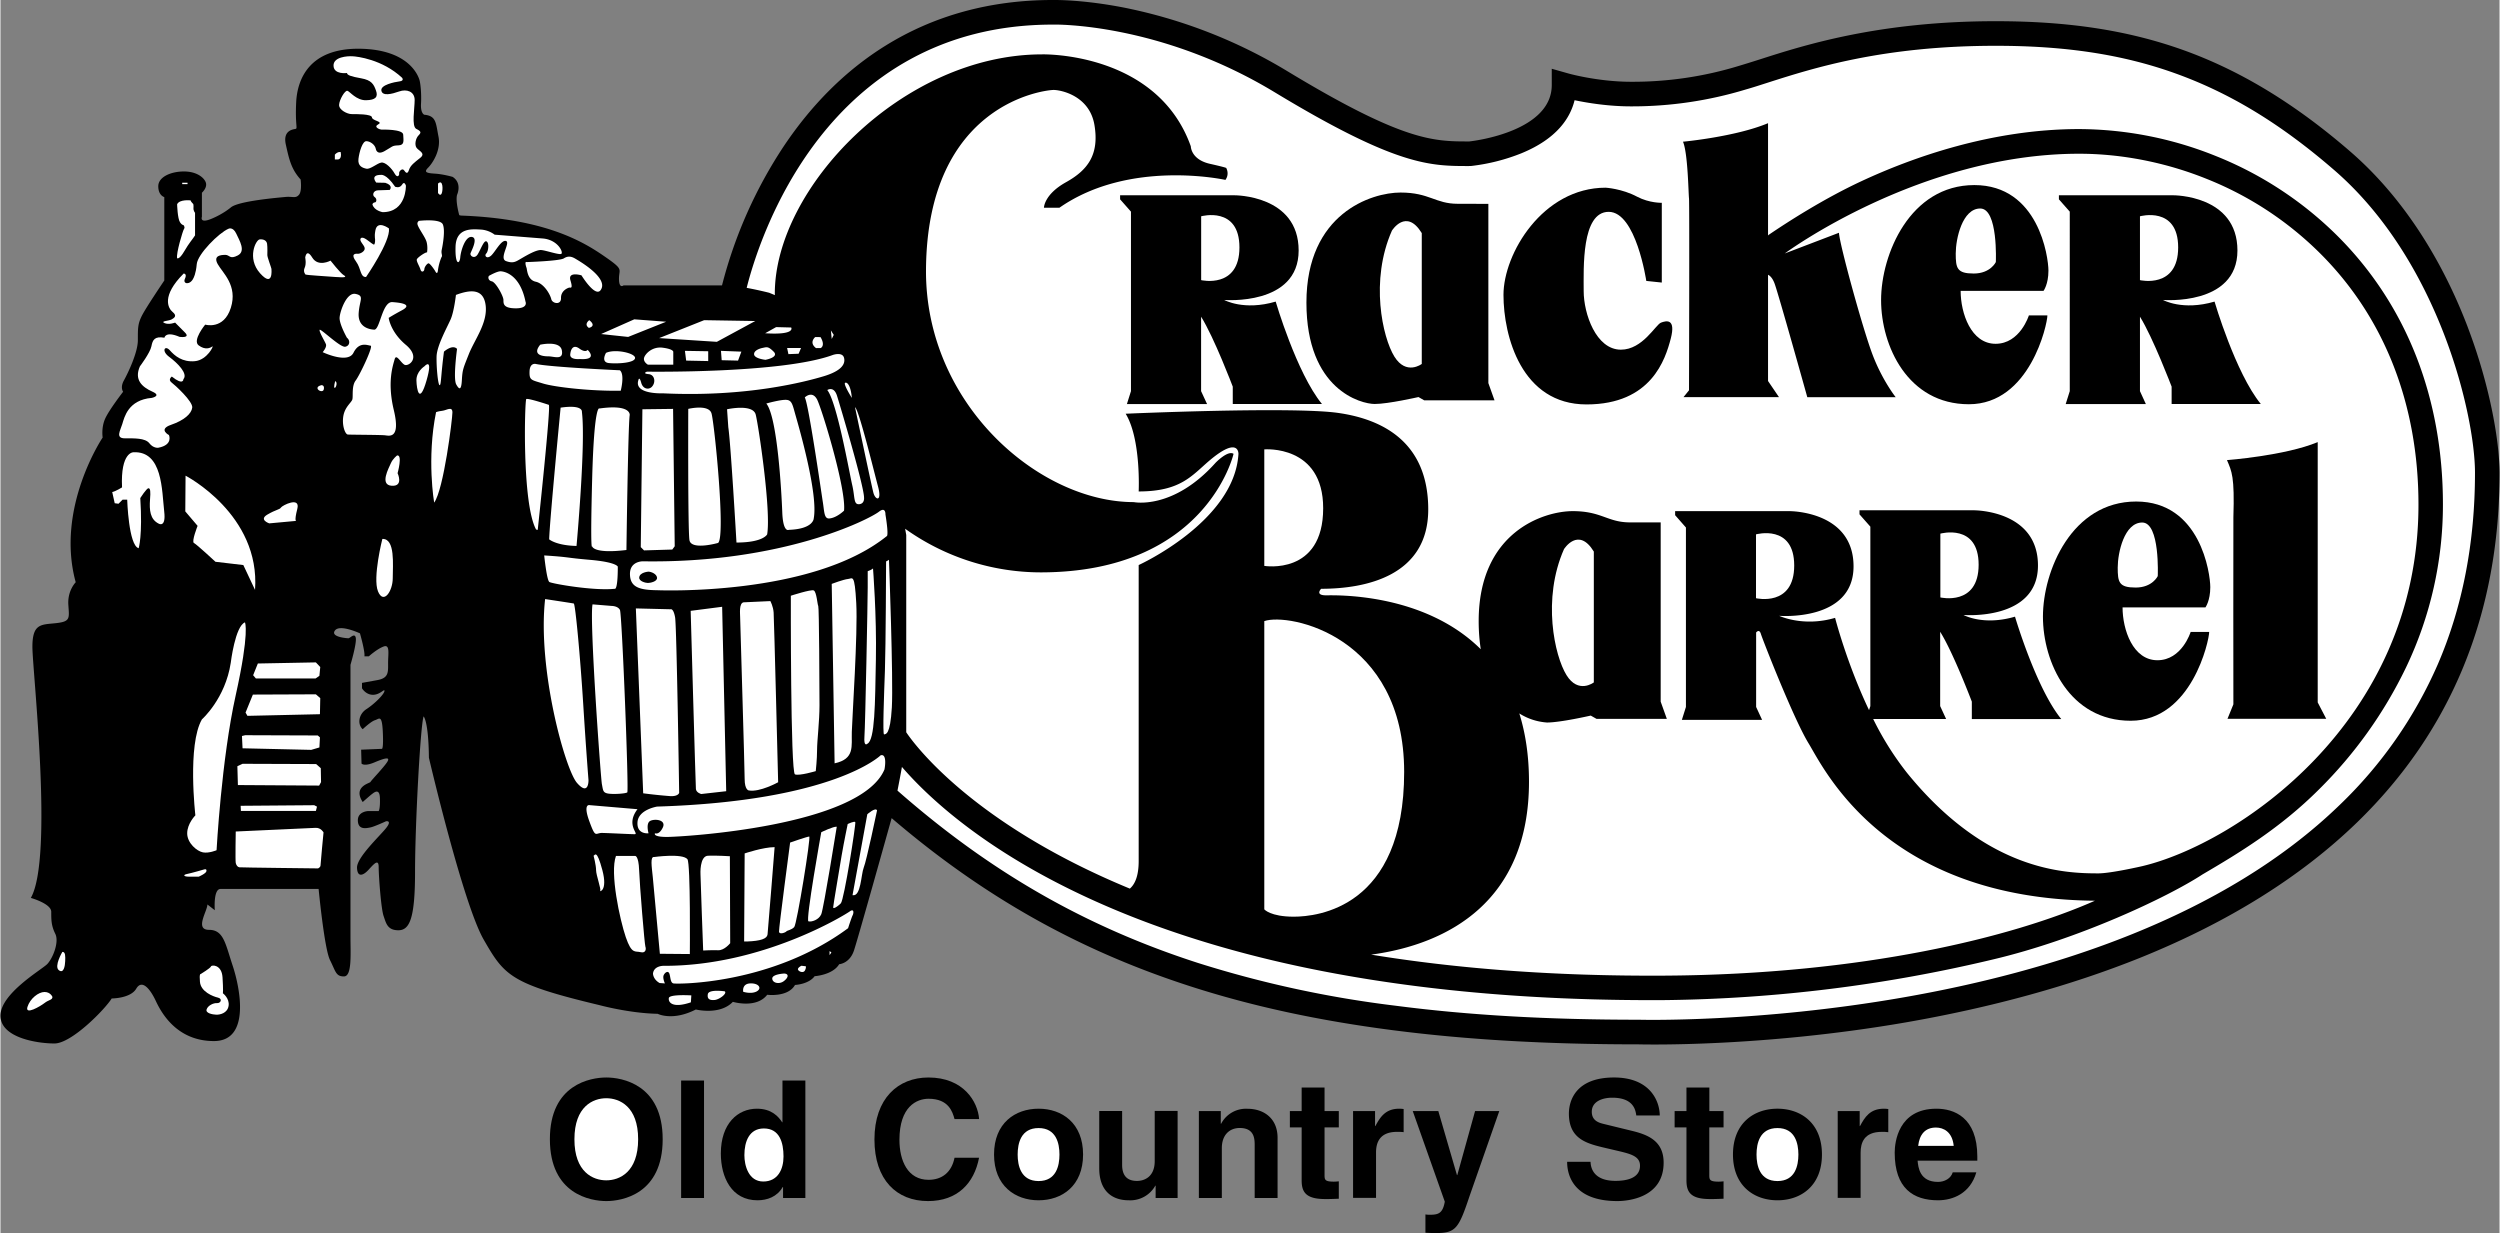
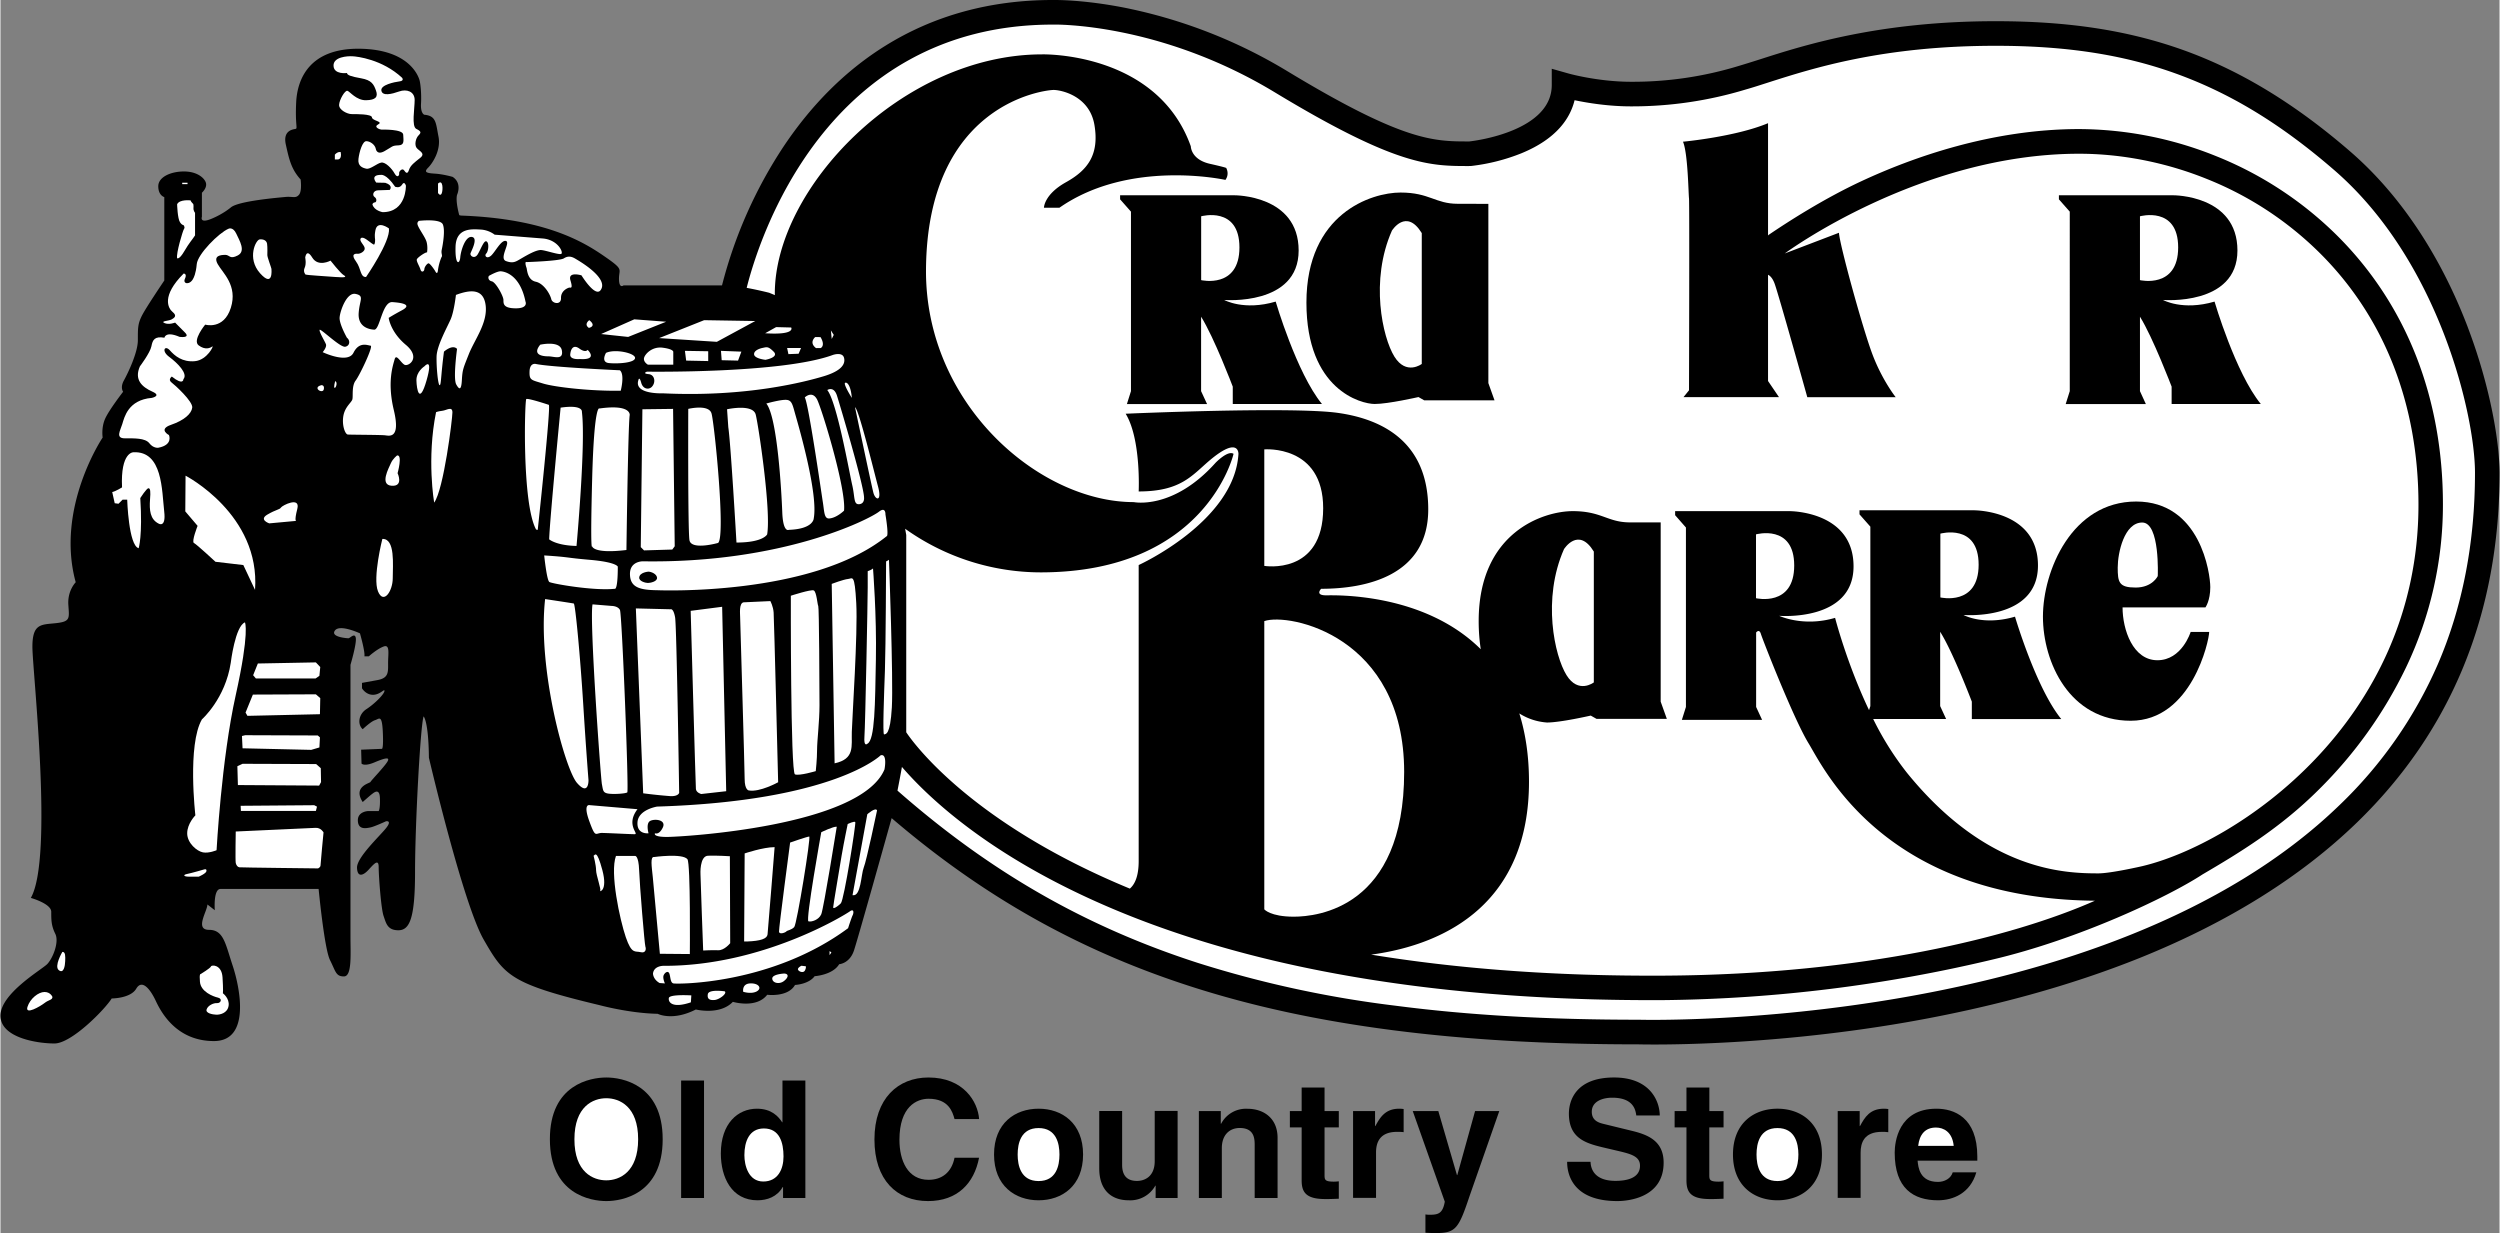
<svg xmlns="http://www.w3.org/2000/svg" width="2500" height="1233" viewBox="0 0 38.199 18.847">
  <rect x="0" y="0" width="38.199" height="18.847" fill="#808080" stroke="none" />
  <path d="M37.714 5.002c-.292-.769-.84-1.856-1.792-2.682-.848-.735-1.688-1.245-2.569-1.559C32.515.463 31.608.324 30.5.324c-1.784 0-2.925.365-3.605.583-.122.039-.228.072-.322.1a5.546 5.546 0 0 1-1.648.243c-.515 0-.969-.129-.973-.131l-.24-.068V1.3c0 .7-1.154.851-1.26.862h-.009c-.536 0-.999 0-2.771-1.073a7.756 7.756 0 0 0-2.494-.972C16.538-.008 16.12 0 16.084 0c-.952 0-1.813.236-2.559.7-.596.37-1.117.886-1.55 1.532a6.975 6.975 0 0 0-.946 2.13H9.524s-.07.059-.07-.101c0-.158.083-.133-.233-.35s-.892-.565-2.159-.615c0 0-.039 0-.05-.009 0 0-.059-.208-.033-.309 0 0 .083-.175-.067-.274 0 0-.142-.042-.274-.05-.134-.008-.167-.025-.101-.091.067-.067.2-.267.158-.476-.041-.208-.033-.316-.216-.333 0 0-.059-.017-.051-.167.009-.149-.008-.316-.024-.366s-.15-.467-.917-.476c-.767-.008-.95.467-.967.817-.017.35.025.399-.008.408-.033.008-.2.017-.15.241.05.226.083.375.226.533 0 0 .024.176-.025.233-.05.059-.092.025-.2.033-.109.011-.725.061-.842.161 0 0-.116.1-.3.175s-.142-.033-.142-.033v-.367s.088-.077.059-.158c-.025-.07-.134-.167-.334-.167-.199 0-.392.084-.392.226s.092.166.092.166v1.275s-.279.412-.342.537-.062.187-.062.375-.15.5-.212.613c-.063.112-.013.175-.013.175s-.213.274-.275.412-.038.288-.038.288S.838 7.762 1.15 8.9c0 0-.125.125-.113.338.013.212.038.262-.187.287-.225.025-.362 0-.362.362 0 .363.325 3.226-.024 3.838 0 0 .312.087.312.212s0 .212.062.337-.038.376-.125.464c-.088.087-.713.449-.713.787s.562.425.825.425.775-.525.875-.688c0 0 .287 0 .375-.149.087-.15.212 0 .3.188s.325.612.888.612.399-.812.287-1.15c-.112-.337-.138-.55-.362-.55s-.025-.287-.025-.388l.113.088s-.025-.325.087-.325h1.5s.087.912.174 1.087c.088.175.088.25.213.25s.1-.338.1-.601v-4.162s.093-.312.082-.406c-.013-.094-.088 0-.113 0-.024 0-.281-.019-.206-.119.075-.1.382.044.382.044s.081.281.068.351h.068s.125-.113.226-.15c.1-.037.068.112.068.25s.013.231-.162.263l-.237.043v.082s.056.1.168.1c.113 0 .182-.106.175-.056s-.15.194-.275.275-.138.237-.057.307c0 0 .125-.119.188-.138s.106-.094.119.175-.013.263-.013.263l-.318.013.006.212s.038.05.2-.019c.162-.068.244-.087.193-.006-.05.081-.25.287-.256.306-.006.019-.275.069-.119.307 0 0 .119-.106.138-.119.019-.012.119-.112.125.057.006.169-.019.2-.019.2h-.162s-.163.006-.156.149c.006.144.131.113.193.101.062-.013.237-.094.237-.094s.1-.019 0 .106-.45.45-.443.606c.006.156.1.113.175.031.075-.081.156-.181.156-.043s.037.641.075.747c.037.106.056.219.225.219s.256-.168.256-.887.082-2.244.131-2.382c0 0 .075.069.081.632 0 0 .521 2.231.838 2.781.316.55.408.675 1.767 1 0 0 .458.125.892.133 0 0 .225.117.583-.066 0 0 .367.092.566-.117 0 0 .358.108.525-.108 0 0 .316.042.425-.15 0 0 .208-.009.3-.134 0 0 .275-.017.375-.183 0 0 .159-.009.226-.209.062-.186.515-1.805.576-2.024 1.404 1.202 2.865 2.022 4.57 2.572.942.304 1.952.522 3.086.669 1.129.146 2.357.217 3.756.217.084.002 1.877.046 4.08-.334 1.32-.229 2.53-.562 3.596-.991 1.338-.54 2.451-1.234 3.308-2.064 1.448-1.402 2.182-3.202 2.182-5.348-.001-.437-.128-1.281-.486-2.224z" />
  <path d="M35.758 12.302c-3.579 3.469-10.644 3.287-10.715 3.285h-.006c-1.384 0-2.598-.069-3.711-.214a16.672 16.672 0 0 1-3.019-.653c-1.719-.554-3.183-1.393-4.596-2.635.022-.113.047-.24.068-.362.329.381.989 1.019 2.148 1.652 1.038.567 2.268 1.018 3.652 1.336 1.725.396 3.7.59 5.87.576a22.684 22.684 0 0 0 5.006-.621c1.313-.31 2.671-.952 3.204-1.3.56-.328 1.191-.71 1.782-1.301a6.719 6.719 0 0 0 1.327-1.859 5.764 5.764 0 0 0 .566-2.495c0-1.63-.556-3.048-1.607-4.1a5.562 5.562 0 0 0-1.864-1.226 5.64 5.64 0 0 0-2.091-.412c-1.339 0-2.551.435-3.332.799-.572.267-1.117.617-1.417.821l-.005.005v.001l.005-.003c.009-.008-.005.001-.005.001V1.883c-.5.209-1.3.283-1.3.283.075.175.083.792.092.867.008.075 0 2.933 0 2.933l-.084.104h1.459l-.167-.246V4.2c.029.014.068.048.1.134.059.158.5 1.737.5 1.737h1.351s-.209-.263-.358-.662c-.15-.4-.5-1.675-.509-1.851l-.83.317h.001c.021-.016 2.07-1.525 4.5-1.525.651 0 1.326.133 1.951.385a5.17 5.17 0 0 1 1.739 1.144c.979.979 1.497 2.306 1.497 3.834 0 3.342-2.797 5.188-4.22 5.526 0 0-.479.111-.674.111-.525 0-1.709-.039-2.925-1.538a4.61 4.61 0 0 1-.516-.822h1.115l-.091-.197V9.657c.2.318.484 1.068.484 1.068v.266H31.5c-.387-.475-.707-1.565-.707-1.565-.487.143-.787-.026-.787-.026s1.138.094 1.138-.756c0-.851-.981-.844-.981-.844h-1.747v.062l.166.188v2.743l-.02.062c-.343-.722-.519-1.411-.519-1.411-.487.144-.855-.031-.855-.031s1.137.094 1.137-.756c0-.851-.98-.844-.98-.844h-1.747v.062l.165.188v2.743l-.062.197h1.226l-.091-.197V9.668s.047-.062.072.02c.024.081.5 1.3.73 1.675.229.372 1.155 2.375 4.377 2.405-1.26.557-3.541 1.125-6.565 1.145-1.731.011-3.221-.112-4.499-.321 1.188-.159 2.413-.826 2.413-2.642 0-.402-.055-.748-.148-1.045a.903.903 0 0 0 .423.139c.207 0 .669-.106.669-.106l.088.05h1.075l-.094-.263v-2.74h-.469c-.344 0-.432-.172-.875-.172-.444 0-1.438.318-1.438 1.681 0 .158.012.301.032.43-.88-.875-2.247-.824-2.365-.824-.175 0-.075-.1-.075-.1.688 0 1.637-.2 1.637-1.213s-.675-1.375-1.375-1.475c-.7-.101-3.25.012-3.25.012.237.388.199 1.188.199 1.188.639 0 .809-.239 1.078-.469.457-.388.447-.105.447-.105-.06 1.034-1.525 1.699-1.525 1.699v4.525c0 .229-.058.355-.135.421-2.434-1.004-3.316-2.236-3.418-2.39V8.178l-.017-.096a3.572 3.572 0 0 0 2.07.667c2.538 0 2.95-1.812 2.95-1.812-.087-.059-.275.137-.275.137-.65.726-1.25.601-1.25.601-1.45 0-3.188-1.5-3.176-3.55.016-2.562 1.838-2.75 1.95-2.75s.55.087.625.537-.1.688-.438.875c-.334.188-.334.388-.334.388h.237c1.075-.75 2.537-.425 2.537-.425.066-.092.013-.18.013-.18s.042 0-.25-.066-.292-.267-.292-.267C17.678.787 15.924.831 15.924.831c-2.138 0-4.088 2.044-4.088 3.656l.001.024-.087-.036s-.165-.042-.344-.075c.176-.704 1.19-4.024 4.681-4.024h.006c.016-.001 1.621-.033 3.385 1.035 1.862 1.127 2.374 1.127 2.966 1.127l.037-.001a2.98 2.98 0 0 0 .772-.196c.533-.22.74-.532.808-.809.198.041.516.094.864.094a5.98 5.98 0 0 0 1.752-.258c.1-.028.207-.063.332-.103C27.712 1.04 28.774.7 30.5.7c1.063 0 1.931.132 2.728.416.847.302 1.625.774 2.449 1.488 1.606 1.393 2.147 3.757 2.147 4.621 0 1.069-.191 2.057-.57 2.933a6.667 6.667 0 0 1-1.496 2.144z" fill="#fff" />
  <path d="M27.273 3.875h.001zM17.115 2.985h1.747s.981-.007.981.844c0 .85-1.138.756-1.138.756s.3.169.787.025c0 0 .319 1.09.707 1.565h-1.363V5.91s-.284-.75-.484-1.069v1.138l.091.197h-1.225l.062-.197V3.235l-.166-.188v-.062z" />
  <path d="M18.353 3.306v.976s.585.137.585-.5c0-.638-.585-.476-.585-.476z" fill="#fff" />
  <path d="M31.465 2.985h1.747s.981-.007.981.844c0 .85-1.138.756-1.138.756s.3.169.788.025c0 0 .319 1.09.707 1.565h-1.363V5.91s-.285-.75-.484-1.069v1.138l.09.197h-1.225l.062-.197V3.235l-.166-.188v-.062z" />
  <path d="M32.703 3.306v.976s.584.137.584-.5c0-.638-.584-.476-.584-.476zM29.652 8.157v.975s.585.138.585-.5-.585-.475-.585-.475zM26.834 8.168v.976s.584.138.584-.5-.584-.476-.584-.476z" fill="#fff" />
  <path d="M22.743 3.116v2.74l.094.263h-1.075l-.087-.05s-.463.106-.669.106-1.044-.213-1.044-1.55c0-1.363.994-1.682 1.438-1.682.444 0 .531.172.875.172l.468.001z" />
  <path d="M21.725 3.563v2s-.237.181-.419-.113c-.181-.293-.375-1.162-.037-1.925 0 0 .218-.35.456.038zM24.355 8.431v2s-.237.182-.418-.112c-.182-.294-.375-1.162-.038-1.925 0 0 .219-.351.456.037z" fill="#fff" />
-   <path d="M25.394 3.1v1.219l-.237-.025s-.156-1.056-.575-1.056-.382.868-.382 1.212.188.895.569.895c.331 0 .531-.382.612-.413s.231-.068.15.244c-.082.312-.294 1.006-1.288 1.006-.993 0-1.269-1.044-1.269-1.675s.6-1.638 1.562-1.638c0 0 .249.014.481.138.189.099.377.093.377.093zM35.42 6.758c-.5.208-1.387.275-1.387.275.074.175.118.25.098.875-.003.075 0 2.858 0 2.858l-.09.221h1.509l-.13-.25V6.758zM29.962 4.446h1.267s.075-.1.075-.309c0-.208-.15-1.308-1.133-1.308s-1.425 1.058-1.425 1.758.408 1.592 1.342 1.592 1.2-1.225 1.2-1.358h-.283s-.134.434-.509.434-.534-.467-.534-.809z" />
  <path d="M30.5 4.006s-.082.175-.338.175-.275-.081-.275-.306c0-.226.101-.688.375-.688.275.001.238.819.238.819z" fill="#fff" />
  <path d="M32.437 9.284h1.267s.074-.101.074-.309-.149-1.309-1.133-1.309-1.425 1.059-1.425 1.759.408 1.592 1.341 1.592 1.2-1.226 1.2-1.358h-.283s-.133.433-.508.433-.533-.467-.533-.808z" />
  <path d="M32.975 8.806s-.081.175-.338.175c-.256 0-.274-.081-.274-.306 0-.226.1-.688.375-.688.274.001.237.819.237.819zM19.318 6.869V8.65s.9.15.9-.881c.001-.976-.9-.9-.9-.9zM19.318 9.494V13.9s.094.112.45.112 1.688-.131 1.688-2.212-1.763-2.437-2.138-2.306z" fill="#fff" />
  <path d="M9.26 16.47c.237 0 .862.103.862.944 0 .843-.625.945-.862.945s-.862-.103-.862-.945c-.001-.841.624-.944.862-.944z" />
  <path d="M9.26 18.042c.202 0 .487-.125.487-.628 0-.502-.285-.627-.487-.627s-.487.125-.487.627c-.001.503.285.628.487.628z" fill="#fff" />
  <path d="M10.404 16.517h.35v1.795h-.35zM12.304 18.312h-.342v-.167h-.006c-.085.15-.239.202-.385.202-.395 0-.56-.35-.56-.715 0-.46.26-.685.552-.685.225 0 .33.122.385.207h.005v-.638h.35v1.796z" />
  <path d="M11.659 18.06c.223 0 .31-.186.31-.383 0-.212-.06-.428-.3-.428-.223 0-.298.198-.298.408 0 .158.063.403.288.403z" fill="#fff" />
  <path d="M14.583 17.105c-.03-.107-.087-.31-.397-.31-.18 0-.445.119-.445.627 0 .322.128.612.445.612.208 0 .353-.117.397-.337h.375c-.075.39-.33.662-.78.662-.478 0-.819-.322-.819-.942 0-.628.362-.947.825-.947.538 0 .755.37.775.635h-.376zM15.868 18.347c-.357 0-.681-.22-.681-.7s.323-.7.681-.7.68.22.68.7-.322.7-.68.7z" />
  <path d="M15.868 17.243c-.271 0-.32.234-.32.405s.05.405.32.405.319-.234.319-.405-.049-.405-.319-.405z" fill="#fff" />
  <path d="M17.992 18.312h-.335v-.188h-.005a.438.438 0 0 1-.405.223c-.262 0-.452-.149-.452-.49v-.875h.35v.824c0 .205.12.245.227.245.115 0 .271-.064.271-.303v-.767h.35v1.331zM19.522 18.312h-.351v-.807c0-.098-.005-.263-.228-.263-.155 0-.274.104-.274.308v.762h-.351v-1.329h.335v.194h.005a.428.428 0 0 1 .4-.229c.26 0 .463.152.463.444v.92zM20.239 16.983h.218v.25h-.218v.722c0 .078.002.107.145.107a.64.64 0 0 0 .073-.005v.266c-.056.002-.11.005-.165.005h-.045c-.303 0-.358-.115-.358-.288v-.807h-.18v-.25h.18v-.36h.35v.36zM20.676 16.983h.335v.229h.005c.073-.135.153-.265.365-.265.022 0 .045.002.067.005v.354c-.029-.005-.067-.005-.1-.005-.272 0-.322.17-.322.317v.692h-.351v-1.327zM22.453 18.29c-.165.493-.21.558-.515.558-.048 0-.107-.002-.157-.005v-.28a.357.357 0 0 0 .067.005c.127 0 .197-.017.229-.2l-.49-1.385h.391l.285.979h.005l.272-.979h.37l-.457 1.307zM24.305 17.76c.003.1.053.29.381.29.177 0 .375-.043.375-.232 0-.141-.136-.178-.325-.223l-.192-.045c-.29-.068-.57-.133-.57-.528 0-.2.107-.552.69-.552.55 0 .697.359.699.58h-.359c-.011-.08-.04-.271-.368-.271-.143 0-.312.053-.312.215 0 .141.115.17.19.188l.438.107c.245.061.47.16.47.483 0 .54-.55.587-.707.587-.655 0-.768-.377-.768-.6h.358zM26.12 16.983h.218v.25h-.218v.722c0 .078.003.107.145.107a.625.625 0 0 0 .073-.005v.266c-.056.002-.11.005-.165.005h-.045c-.303 0-.357-.115-.357-.288v-.807h-.181v-.25h.181v-.36h.35v.36zM27.162 18.347c-.357 0-.68-.22-.68-.7s.322-.7.68-.7.68.22.68.7-.322.7-.68.7z" />
  <path d="M27.162 17.243c-.271 0-.32.234-.32.405s.05.405.32.405.32-.234.32-.405-.05-.405-.32-.405z" fill="#fff" />
  <path d="M28.084 16.983h.335v.229h.005c.073-.135.152-.265.365-.265.022 0 .045.002.067.005v.354c-.03-.005-.067-.005-.1-.005-.272 0-.323.17-.323.317v.692h-.35v-1.327zM30.201 17.922c-.093.32-.357.425-.585.425-.375 0-.662-.18-.662-.728 0-.16.055-.672.638-.672.262 0 .625.125.625.732v.062h-.913c.01.1.03.325.312.325.098 0 .197-.051.225-.146h.36z" />
  <path d="M29.856 17.515c-.021-.215-.157-.28-.271-.28-.165 0-.252.105-.272.28h.543zM2.7 3.122s.006.219.044.275c.037.057.056.034.063.057.006.021.012.024-.004.05-.016.024-.121.371-.103.443 0 0 .031.028.109-.106s.122-.175.165-.243v-.345s-.027-.031-.024-.072c.003-.04-.003-.062-.003-.062s-.041-.04-.041-.056c0 0-.169-.02-.206.059zM2.778 2.793h.081v.022h-.081zM5.111 2.364v.073h.05s.061-.002.039-.113c0 0-.045-.011-.089.04zM6.688 2.806v.144s.034.057.056.007.022-.226-.056-.151zM6.197 2.837s.012.406-.356.406c0 0-.135-.024-.156-.122 0 0 .012-.027.037-.027.025 0 .038-.054-.003-.082-.041-.027-.022-.1.05-.103l.181-.006s.062-.068-.069-.109l-.137-.003s-.103-.118.072-.118c0 0 .078-.022.216.181 0 0 .068.031.106-.031.037-.064.059.014.059.014zM5.737 2.275s.013.104.135.034c.122-.068.109-.084.209-.087.1-.003.078-.075.075-.163-.003-.087-.315-.078-.334-.078s-.129-.037-.047-.081c.082-.043-.094-.053-.097-.106-.003-.053-.25-.05-.312-.05s-.193-.062-.19-.141.091-.228.128-.215c.037.012.136.147.284.144.146-.003.187-.05.152-.147-.034-.097-.068-.16-.227-.188-.159-.028-.216-.05-.216-.081 0 0-.2.028-.206-.109-.007-.138.212-.151.287-.147.075.003.456.047.76.328 0 0 .04.047-.038.056-.078.01-.293.054-.278.141.016.088.156.054.272.013.115-.041.237 0 .237.131s-.05.403.025.441c.075.037.078.056.034.1s-.065.145-.028.192c.038.047.141.082.054.151s-.15.115-.172.185c-.022.068-.047.046-.075.005-.028-.04-.082.019-.075.047.006.028-.026.081-.069.003s-.141-.178-.203-.168c-.063.009-.166.105-.228.094-.062-.013-.135-.041-.122-.15s.062-.275.122-.271c.059.002.131.054.143.117zM3.596 12.71s-.008.443 0 .481c.009.037.029.062.055.066.024.004 1.204.017 1.204.017s.037-.017.037-.046.046-.504.046-.504-.038-.074-.122-.07c-.083.005-1.22.056-1.22.056zM3.671 12.317l.004.079h1.146l.017-.066-.042-.022zM3.621 11.712l.008.288 1.242.008.029-.053-.004-.213-.071-.063-1.125-.004zM4.85 11.242l-1.109-.004-.05.012.009.188 1.05.024.125-.037.008-.154zM3.858 10.617l.963-.004.067.058-.005.246-1.108.025-.029-.05zM3.934 10.142l-.072.179.042.05h.912l.059-.041.013-.134-.067-.071zM3.115 13.289s-.191.056-.262.07-.05.041.022.041h.156s.112-.048.117-.084c.005-.036-.02-.03-.033-.027zM.794 15.238s-.029-.075-.121-.075-.221.1-.261.229c-.039.129.196-.01.261-.06.064-.051.123-.046.121-.094zM.946 14.55s-.13.219-.055.279.096-.065.098-.137c.003-.073.005-.144-.043-.142zM3.059 14.889s.149-.089.158-.116c.008-.027.164-.033.177.165s.006.245.006.245.104.077.087.191c-.017.115-.135.138-.189.136-.054-.002-.167-.022-.147-.081.019-.059.104-.1.16-.096.056.004.087-.067.013-.084-.075-.017-.263-.09-.275-.241-.012-.129.01-.119.01-.119zM3.079 10.996s.358-.316.441-.866c0 0 .067-.559.217-.617 0 0 .075.142-.142 1.117-.217.975-.292 2.366-.292 2.366s-.116.05-.208.033-.241-.142-.241-.291c0-.15.125-.275.125-.275s-.125-1.076.1-1.467zM5.837 8.238s-.15.592-.067.8c.084.208.226 0 .226-.2s.041-.609-.159-.6zM2.829 7.271s1.146.592 1.062 1.746l-.179-.38-.426-.05s-.287-.267-.329-.287c-.04-.021.056-.262.056-.262l-.188-.221.004-.546zM4.521 7.962L4.108 8s-.163-.055-.029-.134c.134-.079.188-.075.208-.108.021-.033.301-.175.25.021-.05.196-.016.183-.016.183zM2.033 6.913s-.2-.009-.175.537c0 0-.1.062-.15.071l.038.171.058.008.062-.062h.071s.021.7.175.742c0 0 .062-.188.025-.767 0 0 .096-.15.125-.15s.034.05.024.171c-.012.163 0 .305.134.371 0 0 .112.066.083-.184-.037-.327-.024-.929-.47-.908zM3.487 3.496s.066-.033.117.075c.05.108.149.267.024.333s-.124-.008-.19-.008-.192.008-.117.142c.075.134.308.325.2.667s-.392.257-.392.257-.2.242-.1.317c.1.075.175.042.208.017s-.075.208-.267.225-.308-.083-.382-.167c-.075-.083-.134.009-.009.101s.292.258.217.341c0 0 .004.104-.177-.04 0 0-.062.044-.007.088.057.043.331.293.319.387-.012.094-.124.194-.325.263-.2.069-.031.156-.031.156s.069.15-.163.194c0 0-.074.012-.137-.069S2.044 6.7 1.9 6.7c-.145 0-.069-.118-.038-.219.031-.1.088-.368.45-.399 0 0 .153-.031.013-.094-.169-.075-.282-.187-.194-.388 0 0 .156-.206.176-.307.019-.1.05-.156.199-.131 0 0 .013-.106.231-.013 0 0 .175.025.081-.068s-.149-.15-.149-.15-.094.038-.163.007c-.068-.031.069-.031.113-.057.043-.025.081-.056.012-.112-.069-.057-.175-.244.169-.588 0 0 .057 0 .019.081-.038.082.081.101.131-.012 0 0 .037-.062.05-.213s.338-.479.487-.541zM4.079 3.896s.004-.121-.004-.171c-.009-.05-.055-.071-.112-.066-.059.004-.2.287.004.517.204.229.175-.055.175-.066 0-.014-.067-.185-.063-.214zM4.662 4.196s-.041-.042-.012-.104c.028-.062.008-.154.008-.154s.017-.15.108 0c.092.149.279.046.279.046s.15.191.2.221c.05.029.033.041-.125.029-.157-.013-.42-.026-.458-.038zM5.588 4.234s.375-.542.35-.742c0 0-.18-.136-.208.033-.02.109.003.117-.005.175-.008.058-.021.038-.054.017s-.129-.113-.163-.075c-.033.037.051.1.059.149.009.05-.07.092-.108.088-.038-.004-.109.004-.025.117.083.113.062.242.154.238zM4.908 5.887s-.07.013-.062.051c.008.037.083.062.095.017s-.007-.068-.033-.068zM5.116 5.825s-.028.101-.008.104.05-.087.008-.104zM6.479 5.6s-.125.079-.121.217.046.375.154 0-.033-.217-.033-.217zM6.062 6.962s-.066.05-.096.121c-.029.07-.175.329.013.342s.091-.192.091-.192.08-.287-.008-.271zM6.658 6.3s.029-.013.096-.021.154-.075.154.025-.133 1.179-.279 1.379c0 0-.116-.671.029-1.383z" fill="#fff" />
  <path d="M5.296 5.163s-.121-.213-.112-.312c.008-.1.108-.388.245-.358.138.029.059.092.046.296-.012.204.15.246.238.25s.121-.434.279-.421c.158.011.3.041.146.124s-.204.117-.204.117.024.212.262.412c.238.2.038.338-.021.304-.059-.033-.125-.175-.15-.083s-.117.345-.012.779c.103.434-.063.392-.134.383-.07-.008-.529-.008-.57-.012-.042-.005-.092-.142-.068-.284.025-.142.125-.204.138-.254.013-.05-.013-.204.05-.287s.275-.529.229-.533c-.046-.005-.175-.067-.262.108-.087.175-.471-.009-.471-.009s.066-.075.05-.121c-.017-.045-.109-.195-.096-.22.013-.025.317.275.392.258.075-.016.075-.1.025-.137zM6.962 4.508s-.029.254-.08.371c-.05.116-.212.404-.216.57-.004.168.022.434.046.438.025.005.017-.129.067-.512 0 0 .129-.117.2-.042 0 0-.062.45-.013.542.05.091.079.087.087-.071.009-.158.021-.175.108-.396.089-.22.284-.47.256-.733-.029-.262-.222-.254-.455-.167zM7.475 4.212s.119-.068.172-.065c.053.003.293.044.378.463 0 0 .047.103-.147.103-.193 0-.19-.071-.19-.128s-.116-.272-.179-.285-.059-.081-.034-.088zM8.25 5.269s.303-.069.331.087-.122.091-.203.091-.259-.016-.128-.178zM8.856 5.488s-.153.016-.147-.069c.007-.084.047-.159.141-.09.094.068.125.019.125.019s.169.158-.119.14zM9.256 5.394s-.087.144.047.156c.135.013.393-.003.397-.078.003-.075-.306-.143-.444-.078zM10.284 5.378v.196h-.388s-.068-.037-.06-.097c.01-.06.122-.185.288-.162.166.022.16.063.16.063zM6.396 3.376s.327-.039.366.055-.003.322-.017.386c-.014.064.018.086-.005.116a.8.8 0 0 0-.054.204c-.006.046-.022.043-.038.013-.015-.029-.086-.13-.107-.125s-.059.052-.062.089c-.002.038-.044.056-.059.007-.014-.05-.068-.13-.055-.159.015-.03.13-.109.155-.104 0 0 .014-.073-.005-.153-.018-.08-.135-.223-.142-.283-.003-.03.023-.046.023-.046zM7.553 3.587s-.084-.071-.212-.078c-.128-.006-.375-.034-.385.26-.009.294.063.272.072.165.009-.105.078-.328.178-.312.1.016-.009.213-.021.25-.013.038.062.097.112.012.05-.084.094-.218.134-.193.041.024.028.149-.006.184s.01.09.075.032c.065-.06.156-.247.228-.223.072.025-.113.266 0 .307s.153.006.234-.041.228-.134.304-.128c.075.007.259.072.303.06.044-.013-.043-.219-.284-.237l-.732-.058zM8.044 4.006s.506-.016.568-.057c.062-.04.116-.031.178.007.062.037.513.297.384.478-.083.119-.293-.225-.293-.225s-.212-.065-.169.076 0 .106-.022.112c-.021.006-.125.047-.122.159.003.112-.134.085-.149.016-.016-.069-.109-.238-.238-.266s-.131-.187-.14-.212c-.01-.025-.032-.103.003-.088zM9.688 4.881l-.507.225.413.044.581-.232zM10.756 4.894l-.688.274.882.057.587-.318zM9 4.894s-.088.062-.006.118c0 0 .125-.024.006-.118zM11.688 5.094L11.856 5l.23.006c.001 0 .076.119-.398.088zM12.693 5.05l.013.131.031-.062zM11.013 5.363l.011.143.25.006.051-.137zM11.644 5.319s-.125.025-.125.094.174.087.174.087.213-.038.125-.125c-.087-.087-.106-.069-.174-.056zM12.024 5.319l.02.094.156-.006.037-.088zM10.462 5.363l.019.149.337.007v-.15zM12.535 5.153l-.081-.001s-.102.082.012.169l.072-.001s.076-.034-.003-.167zM9.881 5.681s2.069.031 2.844-.256c0 0 .144-.05.169.044s-.037.199-.307.281c-.269.081-1.175.324-2.462.262 0 0-.444.02-.375-.199 0 0 .013-.074.044.037.026.097.113.112.162.063.066-.069.044-.188-.05-.194 0 0-.1-.008-.025-.038zM8.181 5.563s-.09-.022-.094.115.025.128.209.185c.185.056.744.118 1.185.109 0 0 .065-.247-.013-.312.001 0-1.052-.047-1.287-.097zM10.56 15.215s-.335-.021-.344.041c-.01.062.05.162.337.065l.007-.106zM11.071 15.153s-.246-.037-.259.044.037.094.106.088c.069-.007.194-.098.153-.132zM11.353 15.16s-.024-.122.106-.128c.132-.006.185.075.101.122-.085.046-.207.006-.207.006zM11.978 14.881s-.184.009-.181.078c.003.068.109.091.178.037.069-.052.081-.112.003-.115zM12.243 14.762s-.059.028-.053.057.078.06.104.019c.024-.041.016-.068.016-.068l-.067-.008zM8.311 8.49s.039.381.079.406c.039.025.674.138.998.104 0 0 .048.039.048-.338 0 0-.015-.068-.419-.104-.405-.035-.29-.041-.706-.068zM13.429 7.821c-.153.119-1.475.792-3.609.759 0 0-.202-.005-.198.198.003.203.152.241.422.244 0 0 2.352.099 3.502-.826 0 0 .037.015-.019-.333 0 0 .006-.123-.098-.042z" fill="#fff" />
  <path d="M9.904 8.738s-.134.009-.141.089c-.004.06.101.084.133.084.033 0 .143-.02.14-.079-.004-.06-.091-.094-.132-.094z" />
  <path d="M13.454 11.545s-.708.7-3.417.784c0 0-.287.045-.3.239-.013.193.169.169.169.169s-.044-.15.024-.188c.069-.038.25-.019.194.1-.057.119-.119.088-.119.088s-.044.056.182.056c.225 0 2.956-.156 3.325-1.031.001 0 .049-.248-.058-.217zM9.737 12.369l-.731-.062s-.106-.031-.006.244c.1.274.089.178.2.181.177.005.418.019.493.019s-.143-.138.044-.382zM12.956 14.188s.05-.156.068-.194c.02-.037.025-.112-.043-.062-.069.05-1.338.838-2.851.831 0 0-.144 0-.156.119 0 0 0 .087.101.144l.081.006s-.038-.082-.019-.125.068-.075.087-.025.013.138.062.15 1.495.024 2.67-.844zM12.673 14.538v.062l.028-.042zM8.381 6.188s-.318-.106-.344-.088c-.024.019-.068 1.594.15 1.994l.025.006s.207-1.919.169-1.912zM8.562 6.231s-.169 1.75-.175 2.013c0 0 .106.094.418.101 0 0 .144-1.569.082-2.051.001-.001.019-.113-.325-.063zM9.156 6.244s-.081-.094-.112 1.081c-.031 1.176 0 1.025 0 1.025s.012.119.524.057c0 0 .025-1.9.05-2.062 0-.001.026-.17-.462-.101zM9.812 6.256l.469-.006.025 2.1-.037.05-.432.013-.05-.05zM10.513 6.25s.312-.075.355.068c.044.144.219 1.888.101 1.981 0 0-.413.118-.438-.044-.025-.161-.018-2.005-.018-2.005zM11.106 6.256s.394-.088.438.081c.043.169.237 1.469.175 1.831 0 0-.057.125-.469.125 0 0-.088-1.524-.125-1.762l-.019-.275zM11.706 6.168s.219-.062.307-.056c.087.006.094.075.144.25s.344 1.193.274 1.562c0 0 0 .162-.381.175 0 0-.088.05-.1-.269-.012-.318-.075-1.455-.244-1.662zM12.294 6.075s.112-.112.188.031c.074.145.449 1.375.412 1.7 0 0-.112.11-.225.119-.082.006-.075-.106-.101-.263-.024-.156-.218-1.499-.274-1.587zM12.638 5.962s.1-.068.149.088.413 1.381.413 1.556c0 0 .012.094-.075.101-.088.006-.062-.106-.106-.294s-.232-1.263-.381-1.451zM13.062 6.225s.25 1.188.281 1.307c.031.118.138.144.068-.106-.067-.251-.293-1.176-.349-1.201zM13.013 6.082s-.138-.219-.101-.231c.038-.014.088.062.101.231zM8.325 9.157s.412.062.438.068c.024.006.1.825.144 1.531s.081 1.169.081 1.169.006.25-.175.043c-.182-.206-.607-1.743-.488-2.811zM9.05 9.238l.294.024s.094 0 .125.062.138 2.769.112 2.788c-.025.019-.2.031-.287.019-.088-.013-.082-.05-.101-.144-.018-.093-.193-2.518-.143-2.749zM9.712 9.3l.531.013s.044-.02.069.125c.024.144.062 2.681.062 2.681s-.013.057-.138.05a7.745 7.745 0 0 1-.412-.043L9.712 9.3z" fill="#fff" />
  <path d="M10.55 9.337l.481-.062.062 2.819-.382.043s-.074-.019-.081-.075c-.005-.056-.08-2.725-.08-2.725zM11.356 9.207l.412-.019s.044.081.05.175c.007.094.069 2.594.069 2.594s-.281.156-.45.125c0 0-.062-.007-.062-.175s-.069-2.425-.069-2.475-.019-.207.05-.225zM12.081 9.106s.307-.1.35-.081c.044.019.057.226.069.237.013.013.019 1.269.019 1.519s-.037.538-.037.681-.02.325-.02.325-.25.075-.318.05c-.069-.025-.063-2.731-.063-2.731zM12.706 8.925s.182-.069.25-.075.1-.094.125.369c.025.462-.062 1.75-.068 1.968-.007.219.05.413-.263.481l-.044-2.743zM13.256 8.731s.069-.024.081-.043c0 0 .057.719.044 1.394s-.013 1.231-.131 1.287c0 0-.057.057-.044-.112s.05-2.094.05-2.275v-.251zM13.537 8.582l.044-.025s.068 1.825.044 2.256c-.025.431-.094.406-.119.413-.024.006 0-.619.013-.975s.018-1.669.018-1.669zM9.066 13.08s.038.146.038.221c0 .075.083.3.062.316-.02.016.121.012.034-.317-.088-.329-.113-.225-.134-.22zM9.408 13.083H9.7s.054-.009.062.217c.008.225.083 1.137.096 1.171.013.033.008.104-.075.083s-.134.037-.225-.229c-.091-.267-.246-.984-.15-1.242zM9.991 13.1s.433-.06.509.033c.05.062.037 1.45.037 1.45l-.458-.004-.108-1.17c-.017-.167-.042-.318.02-.309zM10.7 13.367s-.017-.283.116-.287c.134-.005.333.008.333.008l.005 1.329s-.088.112-.184.108-.229.004-.229.004-.041-1.096-.041-1.162zM11.375 13.045s.283-.096.458-.096c0 0-.1 1.267-.108 1.334-.008.066-.104.1-.312.108h-.046l.008-1.346zM12.07 12.879s.263-.092.292-.092-.188 1.337-.229 1.383c-.041.046-.108.051-.12.067-.013.017-.108.054-.113.004-.004-.049.17-1.362.17-1.362zM12.546 12.721s.188-.092.237-.084c0 0-.2 1.25-.237 1.338-.038.087-.15.121-.196.108s.196-1.362.196-1.362zM12.95 12.596s.104-.051.116-.029c.013.021-.171 1.191-.221 1.241s-.117.092-.117.062.096-.587.129-.791c.035-.204.093-.483.093-.483zM13.25 12.446s.125-.112.149-.059c0 0-.162.775-.204.875-.041.101-.041.45-.171.421l.226-1.237z" fill="#fff" />
</svg>